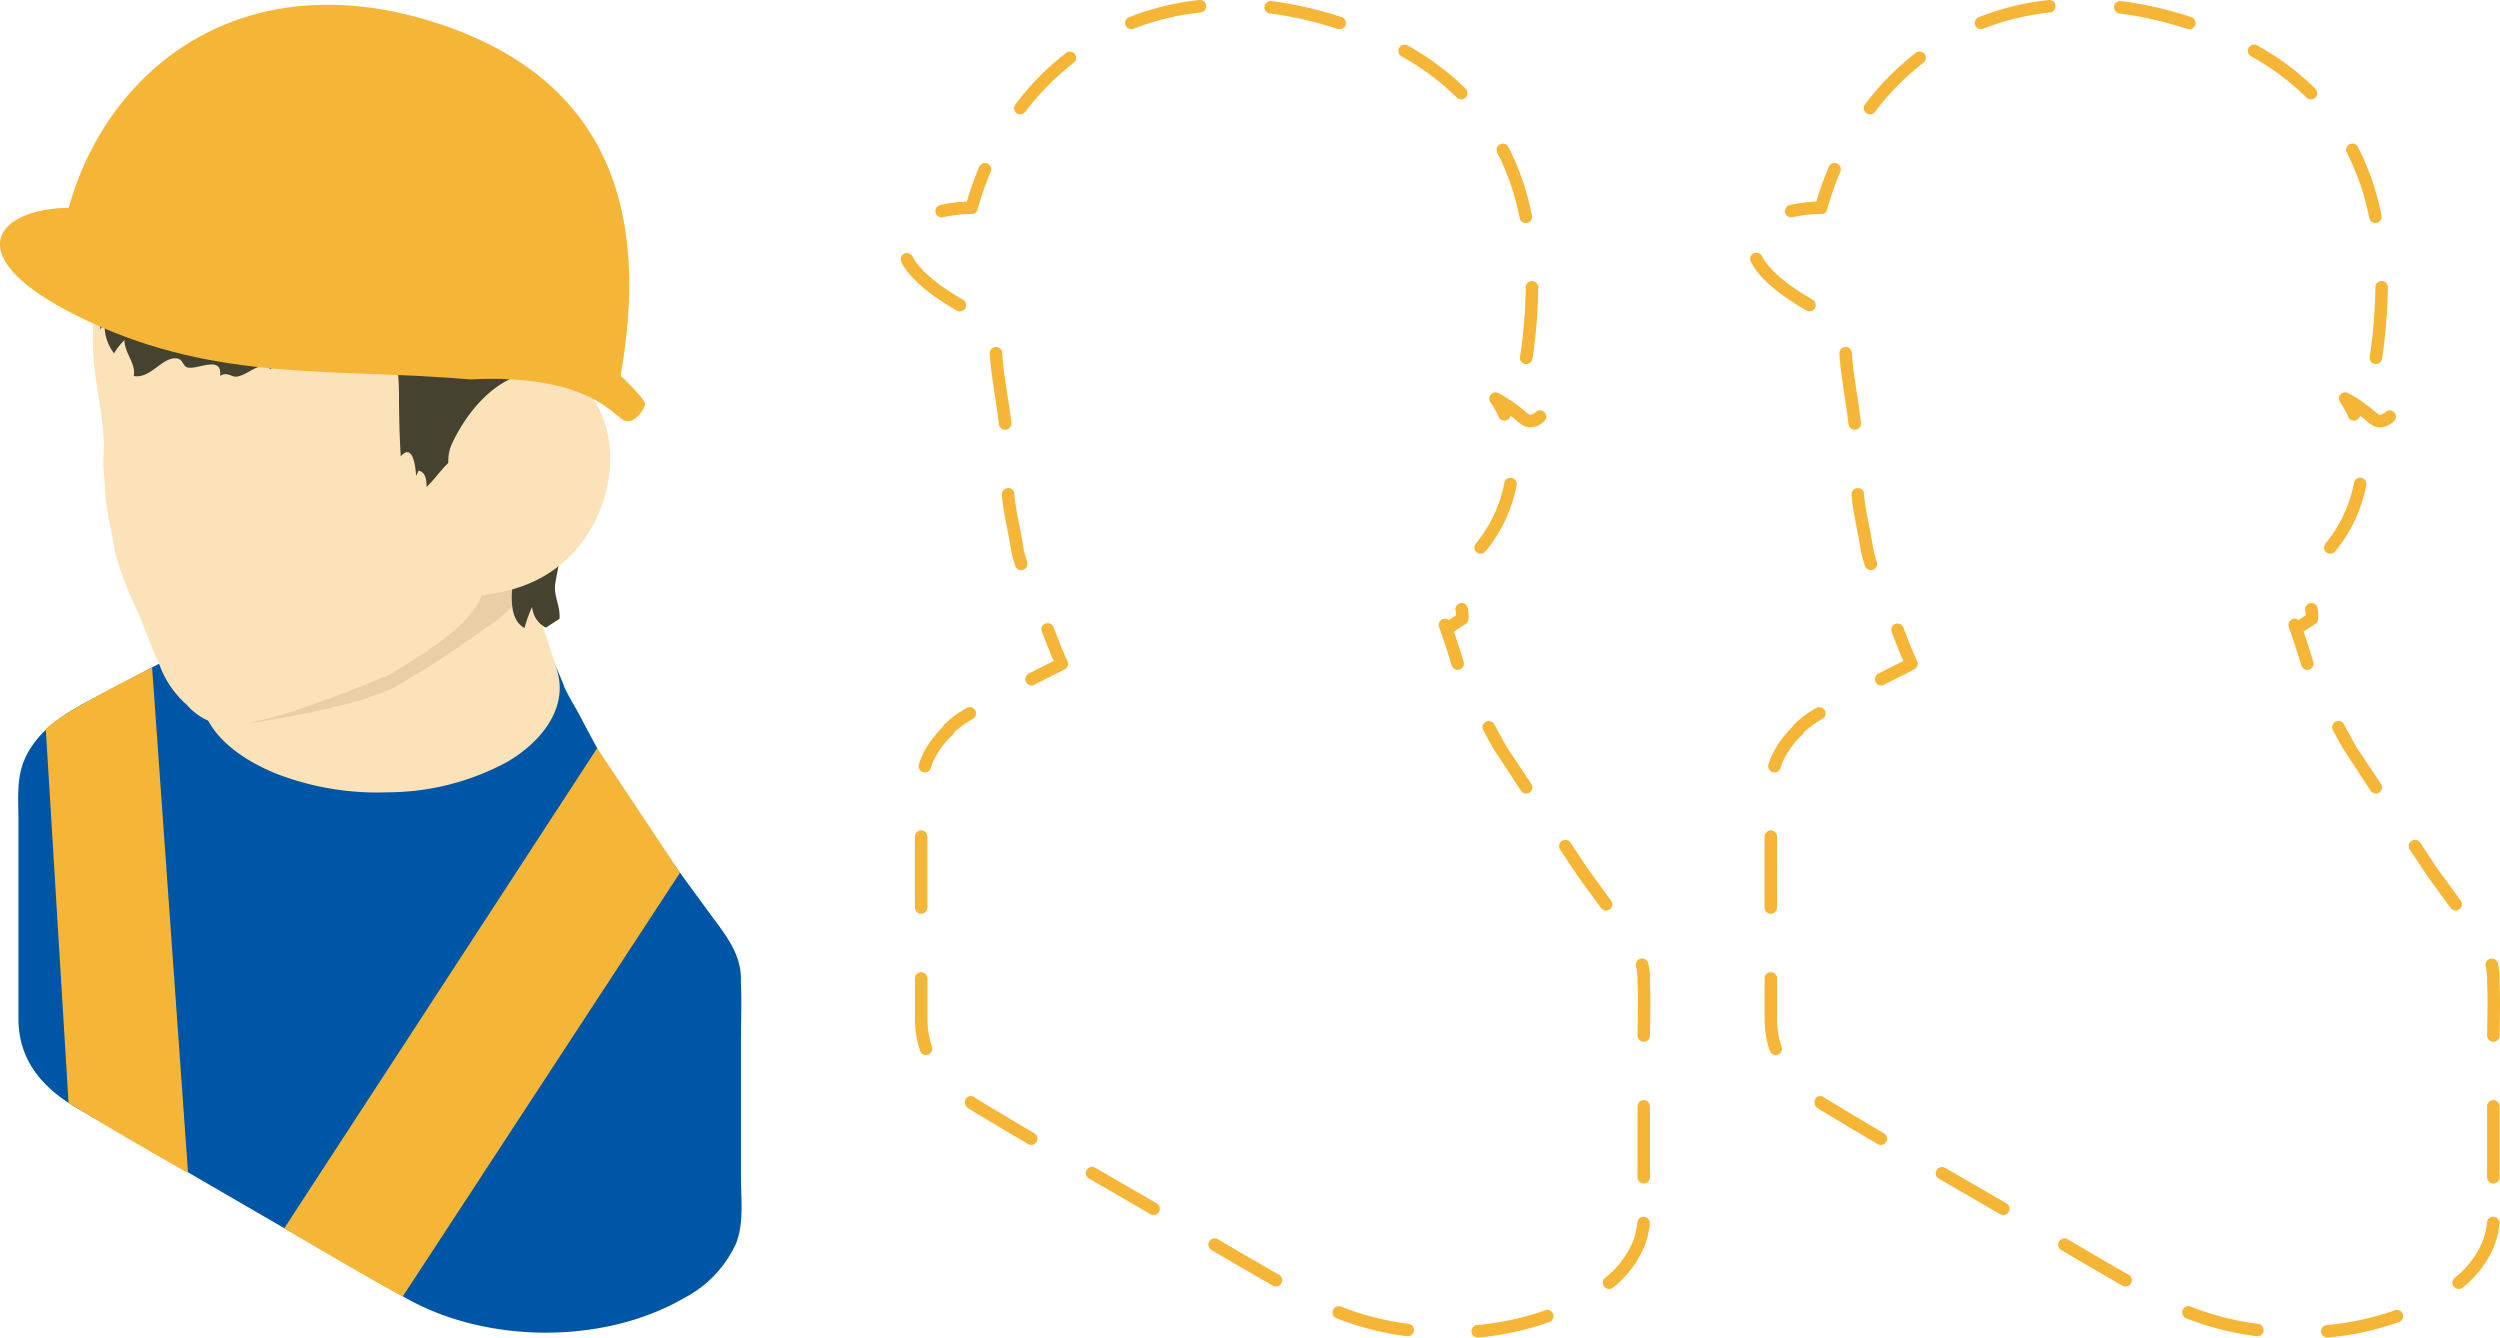
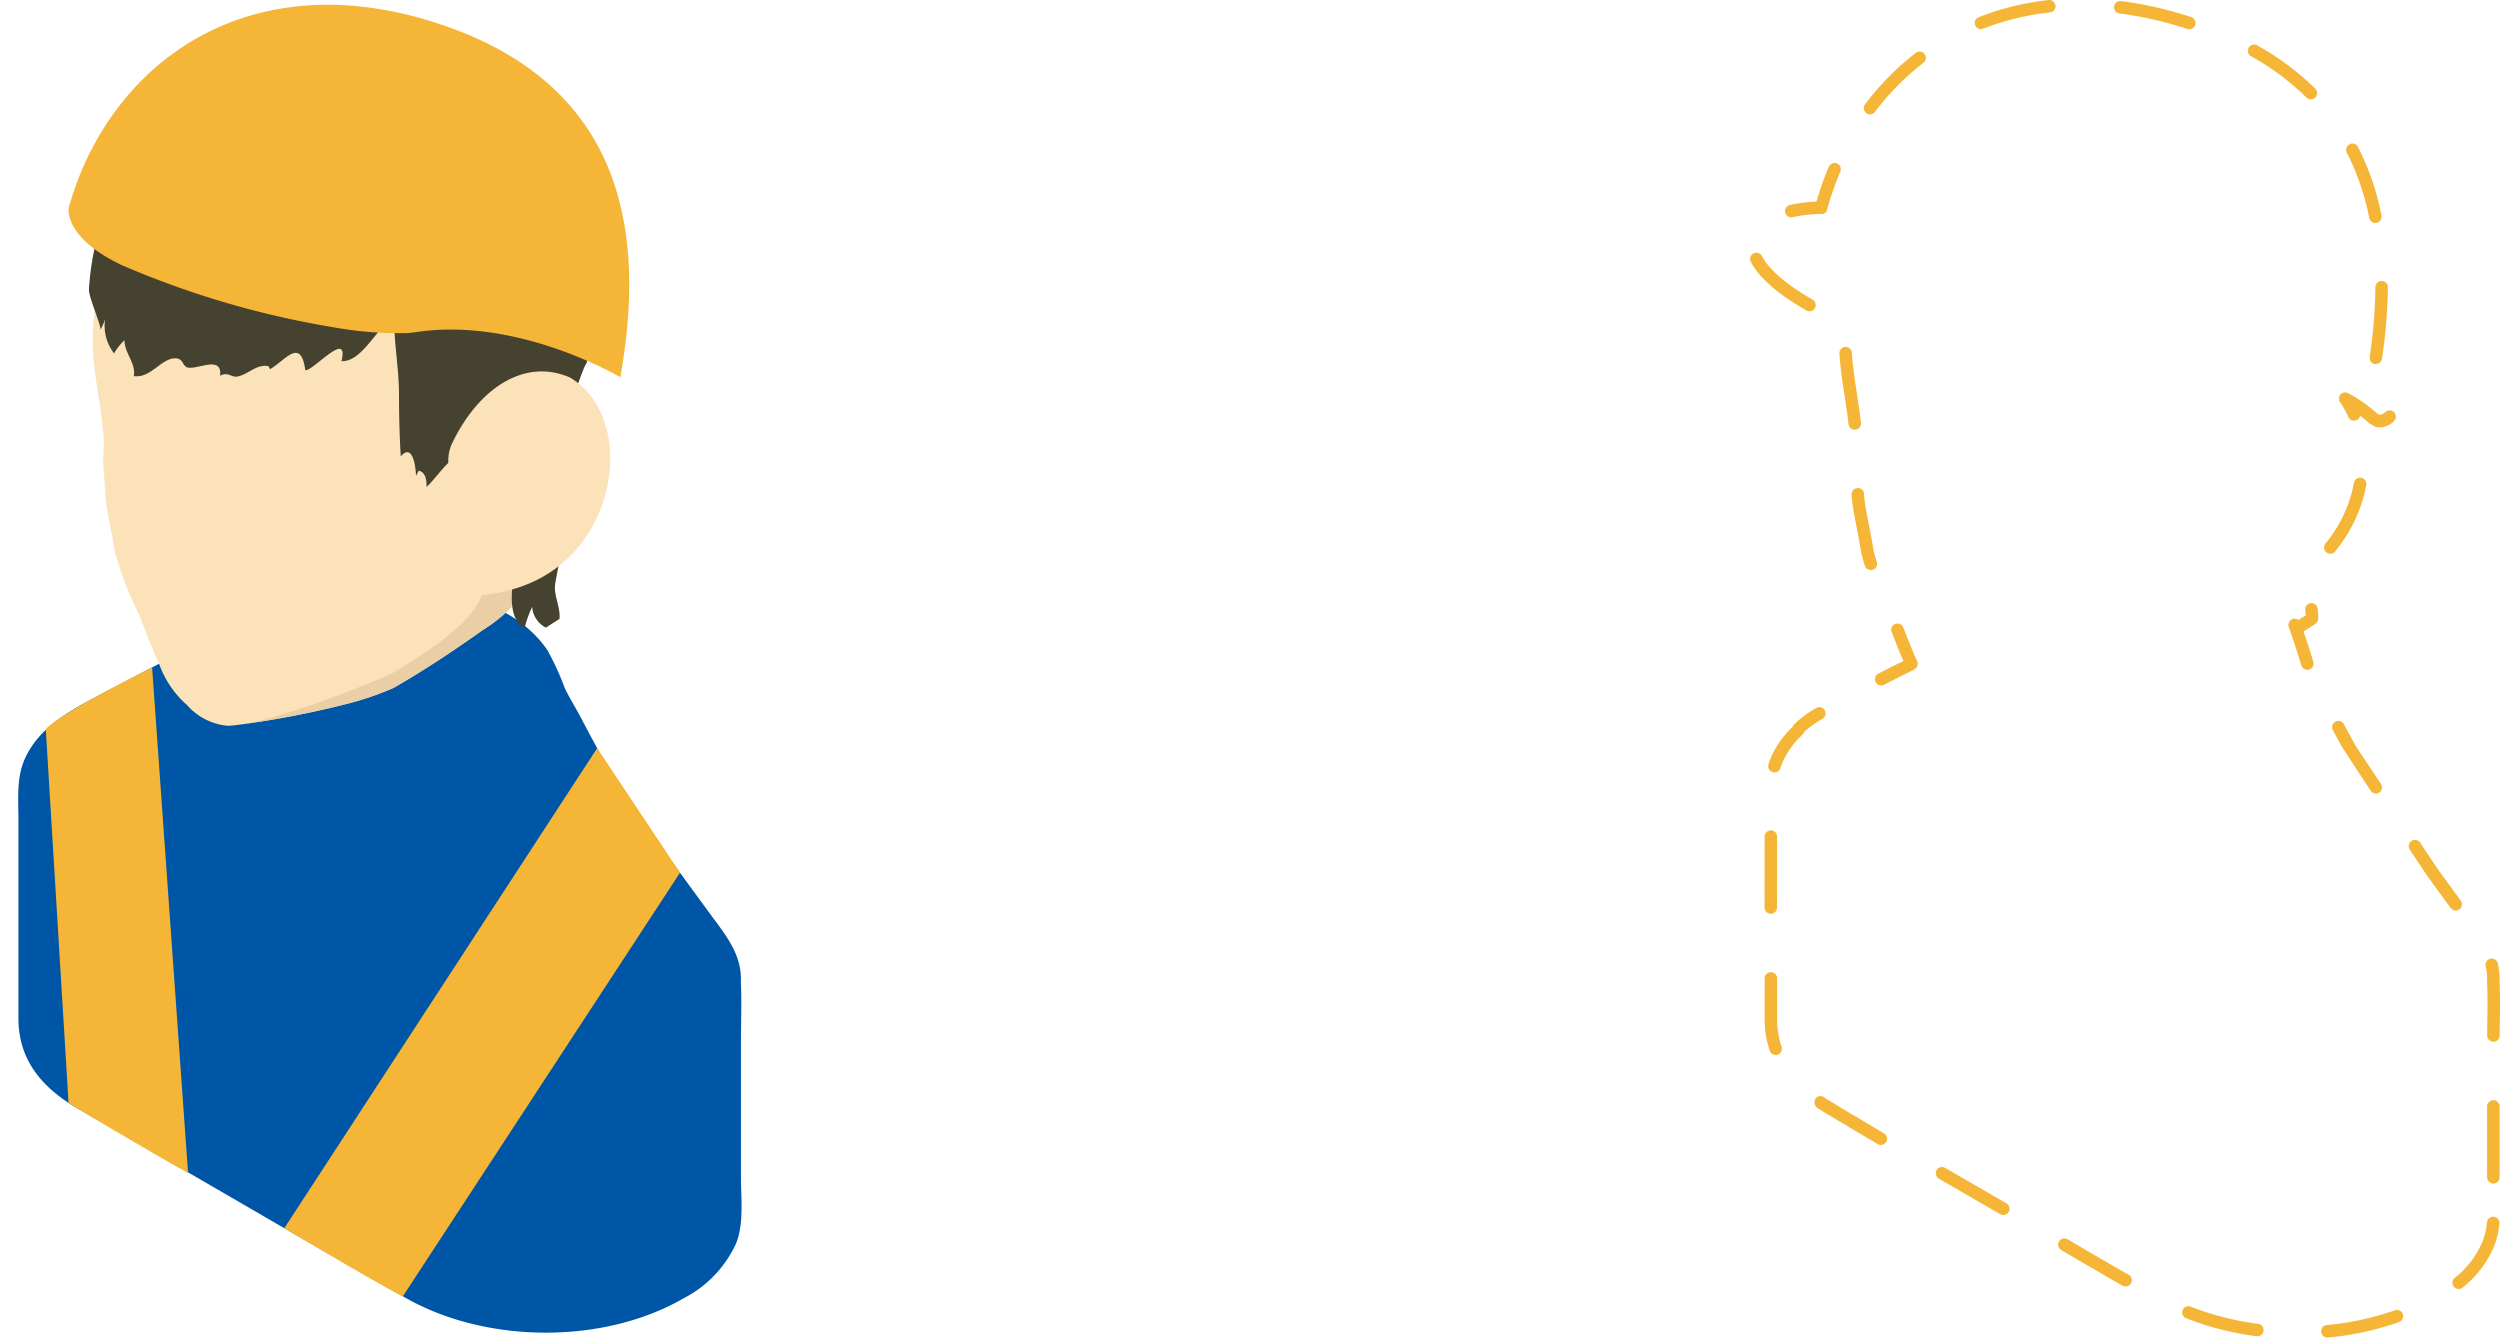
<svg xmlns="http://www.w3.org/2000/svg" id="グループ_439" data-name="グループ 439" width="200" height="107" viewBox="0 0 200 107">
  <defs>
    <clipPath id="clip-path">
      <rect id="長方形_360" data-name="長方形 360" width="200" height="107" fill="none" />
    </clipPath>
  </defs>
  <g id="グループ_438" data-name="グループ 438" clip-path="url(#clip-path)">
    <path id="パス_3235" data-name="パス 3235" d="M59.269,78.535c.1-2.213-1.281-3.809-2.506-5.484-.96-1.313-1.924-2.624-2.876-3.945a82.678,82.678,0,0,1-5.406-7.972c-.679-1.222-1.348-2.449-1.994-3.691-.42-.807-.918-1.581-1.306-2.4a22.1,22.1,0,0,0-1.374-3.005c-2.577-3.838-8.113-5.107-12.431-5.281a23.449,23.449,0,0,0-7.522.877,25.388,25.388,0,0,0-4.639,2.047c-1.6.836-3.19,1.681-4.788,2.522q-2.992,1.575-5.985,3.153c-2.464,1.3-5.137,2.579-6.4,5.229-.753,1.573-.567,3.314-.567,5.008,0,1.792,0,3.583,0,5.374q0,5.254,0,10.512c0,3.35,1.914,5.558,4.735,7.2,1.153.672,2.312,1.335,3.467,2,7.593,4.385,15.157,8.823,22.779,13.155,6.434,3.655,15.8,3.747,22.24.026a9.272,9.272,0,0,0,4.2-4.407c.631-1.632.381-3.553.381-5.27q0-5.256,0-10.514C59.269,81.966,59.345,80.24,59.269,78.535Z" fill="#0056a6" />
-     <path id="パス_3236" data-name="パス 3236" d="M44.454,53.3c-.591-2.01-1.329-3.99-1.992-5.977a9.1,9.1,0,0,0-1.456-3.141,9.543,9.543,0,0,0-3.638-2.519,18.572,18.572,0,0,0-8.977-1.226c-2.891.283-6.071,1.171-8.2,3.256-1.616,1.581-2.061,4.084-2.759,6.166-.669,1.993-1.858,4.275-1.326,6.409.714,2.862,3.571,4.669,6.144,5.684a22.443,22.443,0,0,0,8.829,1.432,20.141,20.141,0,0,0,9.489-2.429C43.238,59.411,45.673,56.557,44.454,53.3Z" fill="#fbe2b9" />
    <path id="パス_3237" data-name="パス 3237" d="M45.67,31.434a23.309,23.309,0,0,0-.59,2.409c-.078.71-.131,1.422-.258,2.132-.249,1.58-.467,3.1-.822,4.61-.168.628-.342,1.259-.506,1.873-.273.954-.541,1.9-.771,2.861a6.469,6.469,0,0,1-1.5,2.945,12.539,12.539,0,0,1-2.6,2.137c-2.22,1.574-4.513,3.123-7.146,4.634a24.152,24.152,0,0,1-3.485,1.213,75.236,75.236,0,0,1-8.756,1.713c-.01.011-.01.011-.016,0a7.835,7.835,0,0,1-1,.1A4.894,4.894,0,0,1,14.959,56.4a7.837,7.837,0,0,1-2.195-3.2c-.547-1.144-1.107-2.733-1.69-4.15a26.388,26.388,0,0,1-1.9-4.986c-.206-1.421-.6-2.918-.738-4.3-.042-.787-.093-1.564-.156-2.341s.063-1.575.011-2.363c-.176-2.818-.974-5.563-.86-8.412A19.327,19.327,0,0,1,34.109,9.552,19.353,19.353,0,0,1,45.67,31.434Z" fill="#fbe2b9" />
    <path id="パス_3238" data-name="パス 3238" d="M36.024,36.881c-.682.608-1.256,1.473-1.9,2.079.013-.563-.083-1.2-.637-1.307-.055.136-.15.293-.205.431-.02-.671-.245-2.7-1.222-1.575-.1-1.644-.14-3.277-.14-4.933,0-2.084-.411-4.135-.381-6.176-1.4.712-2.511,3.554-4.222,3.494.633-2.593-2.24.764-2.892.73-.366-2.68-1.6-.791-2.821-.091-.05-.064-.079-.18-.129-.242-.986-.189-1.619.695-2.537.839-.4.064-.765-.427-1.333-.057.2-1.7-1.825-.468-2.6-.676-.4-.108-.345-.658-.862-.723-1.176-.146-2.051,1.63-3.44,1.41.184-1.043-.746-1.81-.746-2.875a4.96,4.96,0,0,0-.832,1.062,3.622,3.622,0,0,1-.718-2.737,5.825,5.825,0,0,1-.373.854c.1-.278-.931-2.565-.92-3.237a21.97,21.97,0,0,1,.544-3.7,14.792,14.792,0,0,1,2.685-6.1A18.49,18.49,0,0,1,21.983,6.278c5.664-.917,11.874-.24,16.86,2.746,4.847,2.9,8.691,8.725,8.72,14.4a1.916,1.916,0,0,0-.7-1.173,63.5,63.5,0,0,0,.1,6.735c-.756,1.024-2.095,7.718-3.913,5.371a5.121,5.121,0,0,1-1.024.458c-1.073.336-2.141.709-3.225,1.009a7.281,7.281,0,0,0-2.381.75,3.9,3.9,0,0,0-.393.31" fill="#45422f" />
    <path id="パス_3239" data-name="パス 3239" d="M43.493,42.458c-.273.954-.54,1.9-.771,2.861a6.459,6.459,0,0,1-1.5,2.945,12.539,12.539,0,0,1-2.6,2.137c-2.22,1.574-4.512,3.123-7.146,4.634a24.018,24.018,0,0,1-3.484,1.212,74.494,74.494,0,0,1-8.757,1.713c3.394-.525,9.049-2.751,12.064-4.05,2.759-1.69,7.219-4.365,7.439-7.133C38.838,45.912,40.695,44.226,43.493,42.458Z" fill="#eacea5" />
    <path id="パス_3240" data-name="パス 3240" d="M43.672,50.209a2.018,2.018,0,0,1-1.1-1.658,9.735,9.735,0,0,0-.606,1.688c-1.729-.895-.82-4.487-.478-5.9a4.161,4.161,0,0,1,1.591-2.221c.321-.242,1.566-1.348,1.887-1.12.588.419-.47,5.062-.554,5.743-.119.966.432,1.748.348,2.769" fill="#45422f" />
    <path id="パス_3241" data-name="パス 3241" d="M46.032,44.042c-2.776,3.067-6.195,3.542-9.209,3.74-1.233.446,1.751-5.014-.549-9.376a3.223,3.223,0,0,1-.094-2.964.038.038,0,0,1,.011-.02c2.02-4.2,5.6-6.765,9.25-5.285a.8.8,0,0,1,.135.052C49.741,32.615,49.886,39.659,46.032,44.042Z" fill="#fbe2b9" />
-     <path id="パス_3242" data-name="パス 3242" d="M7.079,25.711c10.491,4.89,19.553,3.7,30.555,4.642,9.6-.484,11.56,3.078,12.364,3.315s1.6-.978,1.612-1.353-1.842-2.23-3.37-3.545c-2.035-1.723-31.524-10.194-39.4-11.815S-5.495,19.851,7.079,25.711Z" fill="#f5b638" />
    <path id="パス_3243" data-name="パス 3243" d="M49.625,30.18s-8.122-4.838-16.3-3.616c-.227.032-.487.063-.755.083h-.011a29.4,29.4,0,0,1-5.884-.466A72.347,72.347,0,0,1,9.763,21.219c-4.735-2.238-4.269-4.6-4.269-4.6.166-.57.343-1.14.539-1.7C9.742,4.611,19.965-2.527,33.962,1.545l.31.093C50.205,6.445,51.645,18.887,49.625,30.18" fill="#f5b638" />
    <path id="パス_3244" data-name="パス 3244" d="M26.843,25.158A70.762,70.762,0,0,1,10.2,20.281C7.223,18.872,6.65,17.522,6.542,17a2.137,2.137,0,0,0,1.323.5c.861,0,1.6-.587,2.2-1.743A7.341,7.341,0,0,1,15.1,11.881a7.086,7.086,0,0,0-.815,5.4c.571,2.023,4.225,5.384,10.1,7,1.275.353,2.347.689,3.245,1q-.387-.056-.786-.12" fill="#f5b638" />
    <path id="パス_3245" data-name="パス 3245" d="M22.742,98.26,47.774,59.851,54.4,69.816,32.225,103.709s-.964-.394-9.483-5.449" fill="#f5b638" />
    <path id="パス_3246" data-name="パス 3246" d="M5.484,88.236l-1.821-29.9C4.8,57.008,12.168,53.4,12.168,53.4l2.875,40.437s-4.023-2.223-9.559-5.6" fill="#f5b638" />
-     <path id="パス_3247" data-name="パス 3247" d="M118.238,107a.5.5,0,0,1-.045-1,22.442,22.442,0,0,0,5.407-1.172.5.5,0,1,1,.334.942A23.421,23.421,0,0,1,118.286,107a.378.378,0,0,1-.048,0m-5.654-.107a.489.489,0,0,1-.066,0,23.585,23.585,0,0,1-5.6-1.433.5.5,0,0,1,.369-.93,22.545,22.545,0,0,0,5.36,1.372.5.5,0,0,1-.065,1m16.142-3.784a.5.5,0,0,1-.32-.885,7.331,7.331,0,0,0,2.245-2.955,5.726,5.726,0,0,0,.338-1.489.492.492,0,0,1,.55-.444.5.5,0,0,1,.445.549,6.756,6.756,0,0,1-.4,1.745,8.314,8.314,0,0,1-2.539,3.364.5.5,0,0,1-.319.115m-26.65-.2a.492.492,0,0,1-.247-.066c-1.084-.615-2.651-1.521-4.9-2.849a.5.5,0,1,1,.508-.861c2.247,1.324,3.808,2.226,4.89,2.841a.5.5,0,0,1-.247.935M92.292,97.2a.5.5,0,0,1-.25-.067l-4.907-2.841a.5.5,0,1,1,.5-.865l4.9,2.84a.5.5,0,0,1-.25.933M131.5,94.678a.5.5,0,0,1-.5-.5l0-5.668a.5.5,0,0,1,1,0l0,5.669a.5.5,0,0,1-.5.5m-49-3.086a.492.492,0,0,1-.253-.069c-1.122-.658-2.4-1.418-3.8-2.26l-.27-.156c-.066-.038-.125-.077-.185-.116l-.547-.336a.567.567,0,0,1-.186-.742.47.47,0,0,1,.658-.158l.074.05a.451.451,0,0,1,.054.044l.912.553c1.4.845,2.674,1.6,3.792,2.259a.5.5,0,0,1-.253.931M74.08,84.4a.5.5,0,0,1-.473-.339,8.019,8.019,0,0,1-.411-2.587v-3.2a.5.5,0,1,1,1,0v3.2a7,7,0,0,0,.358,2.264.5.5,0,0,1-.474.662M131.5,83.338h-.006a.5.5,0,0,1-.494-.5l.012-.867c.009-.576.018-1.153.018-1.729s-.009-1.127-.035-1.689L131,78.3a4.448,4.448,0,0,0-.116-1.008.5.5,0,0,1,.975-.227A5.53,5.53,0,0,1,132,78.3l-.005.243c.026.534.035,1.113.035,1.692s-.009,1.163-.018,1.744l-.012.863a.5.5,0,0,1-.5.494M73.69,73.1a.5.5,0,0,1-.5-.5l0-5.671a.5.5,0,0,1,.5-.5h0a.5.5,0,0,1,.5.5l0,5.67a.5.5,0,0,1-.5.5m54.79-.255a.5.5,0,0,1-.4-.205q-.953-1.3-1.9-2.609l-1.363-2.051a.5.5,0,1,1,.832-.554L127,69.464c.619.854,1.253,1.722,1.887,2.59a.5.5,0,0,1-.4.795m-6.392-9.363a.5.5,0,0,1-.416-.223L119.415,59.8c-.253-.461-.506-.922-.755-1.387a.5.5,0,0,1,.881-.474c.248.462.5.921.751,1.38l.221.4,1.991,2.991a.5.5,0,0,1-.416.777m-48.1-1.693a.531.531,0,0,1-.146-.021.5.5,0,0,1-.333-.624,5.619,5.619,0,0,1,.305-.784,7.8,7.8,0,0,1,1.62-2.216A.43.43,0,0,1,75.507,58,8.445,8.445,0,0,1,77.3,56.657a.5.5,0,1,1,.529.847,9.26,9.26,0,0,0-1.477,1.061.5.5,0,0,1-.112.2A6.921,6.921,0,0,0,74.713,60.8a4.519,4.519,0,0,0-.25.643.5.5,0,0,1-.478.354m8.541-6.963a.5.5,0,0,1-.229-.944c1.094-.564,1.874-.947,1.874-.947l.125-.065c-.276-.631-.553-1.34-.842-2.081l-.1-.25a.5.5,0,1,1,.931-.364l.1.25c.351.9.684,1.754,1.013,2.455a.5.5,0,0,1-.22.655l-.554.292c-.015.007-.788.386-1.871.944a.491.491,0,0,1-.228.055m34.091-1.243a.5.5,0,0,1-.478-.356c-.31-1.032-.655-2.056-1.008-3.078a.5.5,0,0,1,.779-.558h0l.576-.374a2.7,2.7,0,0,0-.041-.4.5.5,0,0,1,.987-.165,3.727,3.727,0,0,1,.055.622c0,.084,0,.169-.009.256a.5.5,0,0,1-.227.38l-.936.606c.272.8.538,1.609.78,2.419a.5.5,0,0,1-.335.622.478.478,0,0,1-.144.021M81.694,45.609a.5.5,0,0,1-.478-.352c-.113-.364-.215-.727-.3-1.086-.1-.646-.216-1.261-.337-1.874-.162-.826-.33-1.679-.412-2.493l-.012-.232a.5.5,0,0,1,.471-.527.49.49,0,0,1,.527.471l.011.217c.075.737.239,1.568.4,2.371.124.63.248,1.261.337,1.878.072.293.168.634.275.978a.5.5,0,0,1-.329.626.512.512,0,0,1-.148.023M118.453,44.3a.5.5,0,0,1-.384-.819,10.816,10.816,0,0,0,2.278-4.854.5.5,0,1,1,.982.189,11.814,11.814,0,0,1-2.491,5.3.5.5,0,0,1-.385.18M80.412,34.384a.5.5,0,0,1-.5-.443c-.084-.741-.2-1.479-.31-2.218-.172-1.116-.35-2.27-.423-3.428a.5.5,0,0,1,.467-.531.489.489,0,0,1,.531.468c.071,1.113.245,2.245.413,3.339.115.751.23,1.5.316,2.257a.5.5,0,0,1-.44.553.564.564,0,0,1-.058,0m42.02-.194a1.249,1.249,0,0,1-.355-.051,2.454,2.454,0,0,1-.785-.52c-.132-.11-.28-.233-.449-.364a.5.5,0,0,1-.949.1,6.462,6.462,0,0,0-.656-1.173.5.5,0,0,1,.64-.732,11.023,11.023,0,0,1,2.053,1.4,3.349,3.349,0,0,0,.438.333.707.707,0,0,0,.5-.221.5.5,0,0,1,.674.739,1.671,1.671,0,0,1-1.111.49m-.331-5.061a.453.453,0,0,1-.074,0,.5.5,0,0,1-.422-.568,40.489,40.489,0,0,0,.457-5.577.5.5,0,0,1,.5-.5h0a.5.5,0,0,1,.5.5A41.532,41.532,0,0,1,122.6,28.7a.5.5,0,0,1-.494.427M76.788,24.911a.5.5,0,0,1-.249-.067c-2.279-1.308-3.769-2.608-4.428-3.865A.5.5,0,1,1,73,20.514c.392.747,1.411,1.953,4.042,3.463a.5.5,0,0,1-.249.934m45.271-7.067a.5.5,0,0,1-.489-.4,19.883,19.883,0,0,0-1.785-5.212.5.5,0,1,1,.889-.457,20.832,20.832,0,0,1,1.876,5.473.5.5,0,0,1-.393.588.466.466,0,0,1-.1.01m-46.731-.455a.5.5,0,0,1-.113-.987,11.457,11.457,0,0,1,2.128-.275c.143-.49.286-.938.441-1.381q.257-.714.55-1.4a.5.5,0,0,1,.92.394c-.188.44-.365.887-.527,1.34-.192.547-.366,1.108-.529,1.669a.429.429,0,0,1-.474.369,10.732,10.732,0,0,0-2.282.258.5.5,0,0,1-.114.013m6.3-8.241a.5.5,0,0,1-.4-.8A21.764,21.764,0,0,1,85.288,4.23a.5.5,0,0,1,.612.792,20.691,20.691,0,0,0-3.875,3.927.5.5,0,0,1-.4.2m35.271-1.2a.5.5,0,0,1-.353-.145,20.387,20.387,0,0,0-4.419-3.294.5.5,0,0,1,.488-.873,21.414,21.414,0,0,1,4.636,3.457.5.5,0,0,1,0,.707.493.493,0,0,1-.354.148M107.171,2.34a.491.491,0,0,1-.154-.025c-.218-.07-.44-.14-.665-.207l-.309-.092a29.163,29.163,0,0,0-4.454-.938.5.5,0,1,1,.127-.993,30.352,30.352,0,0,1,4.609.971l.314.093c.233.071.461.142.686.215a.5.5,0,0,1-.154.976m-16.663,0a.5.5,0,0,1-.184-.965A21.514,21.514,0,0,1,95.945,0,.5.5,0,0,1,96.05,1a20.523,20.523,0,0,0-5.358,1.3.5.5,0,0,1-.184.035" fill="#f5b638" />
    <path id="パス_3248" data-name="パス 3248" d="M186.21,107a.5.5,0,0,1-.045-1,22.442,22.442,0,0,0,5.407-1.172.5.5,0,1,1,.334.942A23.421,23.421,0,0,1,186.258,107a.378.378,0,0,1-.048,0m-5.654-.107a.489.489,0,0,1-.066,0,23.585,23.585,0,0,1-5.6-1.433.5.5,0,0,1,.369-.93,22.545,22.545,0,0,0,5.36,1.372.5.5,0,0,1-.065,1m16.141-3.784a.5.5,0,0,1-.32-.885,7.349,7.349,0,0,0,2.245-2.955,5.741,5.741,0,0,0,.339-1.489.489.489,0,0,1,.55-.445.5.5,0,0,1,.445.549,6.77,6.77,0,0,1-.4,1.746,8.338,8.338,0,0,1-2.539,3.364.5.5,0,0,1-.319.115m-26.649-.2a.5.5,0,0,1-.247-.065c-1.084-.616-2.651-1.522-4.9-2.849a.5.5,0,1,1,.508-.862c2.247,1.324,3.808,2.227,4.89,2.842a.5.5,0,0,1-.247.934M160.264,97.2a.491.491,0,0,1-.25-.067l-4.907-2.84a.5.5,0,0,1,.5-.866l4.905,2.84a.5.5,0,0,1-.25.933m39.206-2.52a.5.5,0,0,1-.5-.5l0-5.668a.5.5,0,0,1,1,0l0,5.669a.5.5,0,0,1-.5.5m-49-3.086a.492.492,0,0,1-.253-.069c-1.122-.658-2.4-1.418-3.8-2.26l-.272-.157c-.065-.038-.129-.079-.191-.12l-.54-.332a.565.565,0,0,1-.188-.736.469.469,0,0,1,.66-.163l.066.044a.512.512,0,0,1,.063.05l.912.553c1.4.845,2.674,1.6,3.792,2.259a.5.5,0,0,1-.253.931M142.052,84.4a.5.5,0,0,1-.473-.339,8.028,8.028,0,0,1-.411-2.587v-3.2a.5.5,0,1,1,1,0v3.2a7,7,0,0,0,.358,2.264.5.5,0,0,1-.474.662m57.418-1.063h-.006a.5.5,0,0,1-.494-.5l.012-.867c.009-.576.018-1.153.018-1.729s-.009-1.127-.035-1.689l.005-.246a4.448,4.448,0,0,0-.116-1.008.5.5,0,0,1,.975-.227,5.53,5.53,0,0,1,.141,1.235l-.005.243c.026.534.035,1.113.035,1.692s-.009,1.163-.018,1.744l-.012.863a.5.5,0,0,1-.5.494M141.662,73.1a.5.5,0,0,1-.5-.5l.005-5.671a.5.5,0,0,1,.5-.5h0a.5.5,0,0,1,.5.5l-.005,5.67a.5.5,0,0,1-.5.5m54.79-.255a.5.5,0,0,1-.4-.205q-.953-1.3-1.9-2.609l-1.363-2.051a.5.5,0,1,1,.832-.554l1.352,2.034c.619.854,1.253,1.722,1.887,2.59a.5.5,0,0,1-.4.795m-6.392-9.363a.5.5,0,0,1-.416-.223L187.387,59.8c-.253-.461-.506-.922-.755-1.387a.5.5,0,0,1,.881-.474c.248.462.5.921.751,1.38l.221.4,1.991,2.991a.5.5,0,0,1-.139.693.494.494,0,0,1-.277.084m-48.1-1.693a.511.511,0,0,1-.148-.022.5.5,0,0,1-.33-.625,5.588,5.588,0,0,1,.3-.782,7.8,7.8,0,0,1,1.62-2.216.442.442,0,0,1,.075-.147,8.359,8.359,0,0,1,1.79-1.345.5.5,0,1,1,.529.848,9.163,9.163,0,0,0-1.477,1.06.49.49,0,0,1-.112.2,6.921,6.921,0,0,0-1.523,2.035,4.842,4.842,0,0,0-.251.644.5.5,0,0,1-.477.353m8.541-6.962a.5.5,0,0,1-.23-.945c1.1-.564,1.875-.947,1.875-.947l.125-.066c-.279-.638-.559-1.357-.853-2.11l-.086-.221a.5.5,0,0,1,.931-.363l.086.221c.357.913.693,1.776,1.025,2.485a.5.5,0,0,1-.22.654l-.554.292c-.015.007-.788.386-1.87.944a.5.5,0,0,1-.229.056m34.09-1.244a.5.5,0,0,1-.479-.357c-.314-1.048-.669-2.1-1.006-3.077a.5.5,0,0,1,.779-.558h0l.577-.373a2.841,2.841,0,0,0-.042-.4.5.5,0,1,1,.987-.165,3.728,3.728,0,0,1,.055.622c0,.084,0,.169-.009.256a.5.5,0,0,1-.227.38l-.936.606c.265.783.535,1.6.78,2.419a.5.5,0,0,1-.336.622.483.483,0,0,1-.144.021m-34.922-7.978a.5.5,0,0,1-.477-.351q-.172-.546-.3-1.087c-.094-.646-.216-1.26-.336-1.872-.162-.827-.33-1.681-.412-2.495l-.013-.232a.5.5,0,0,1,.471-.527.492.492,0,0,1,.527.471l.011.21c.077.745.24,1.576.4,2.38.123.629.247,1.26.336,1.876.072.293.168.634.275.977a.5.5,0,0,1-.326.627.526.526,0,0,1-.15.023M186.425,44.3a.5.5,0,0,1-.384-.82,10.807,10.807,0,0,0,2.278-4.853.5.5,0,1,1,.982.188,11.8,11.8,0,0,1-2.491,5.3.5.5,0,0,1-.385.181m-38.042-9.918a.5.5,0,0,1-.5-.444c-.084-.743-.2-1.483-.311-2.224-.171-1.113-.348-2.265-.421-3.421a.5.5,0,1,1,1-.063c.07,1.111.244,2.24.411,3.333.116.753.231,1.506.317,2.263a.5.5,0,0,1-.44.553.563.563,0,0,1-.058,0M190.4,34.19a1.249,1.249,0,0,1-.355-.051,2.441,2.441,0,0,1-.784-.52c-.133-.11-.282-.233-.452-.366a.5.5,0,0,1-.949.1,6.636,6.636,0,0,0-.654-1.174.5.5,0,0,1,.639-.731,11,11,0,0,1,2.054,1.4,3.348,3.348,0,0,0,.438.333.729.729,0,0,0,.5-.221.5.5,0,0,1,.672.741,1.674,1.674,0,0,1-1.109.488m-.331-5.06a.453.453,0,0,1-.074-.006.5.5,0,0,1-.422-.568,40.46,40.46,0,0,0,.457-5.577.5.5,0,0,1,.5-.5h0a.5.5,0,0,1,.5.5,41.556,41.556,0,0,1-.467,5.716.5.5,0,0,1-.494.427m-45.312-4.22a.5.5,0,0,1-.249-.066c-2.28-1.308-3.77-2.608-4.429-3.866a.5.5,0,1,1,.884-.465c.392.747,1.411,1.954,4.043,3.463a.5.5,0,0,1-.249.934m45.27-7.065a.5.5,0,0,1-.489-.4,19.871,19.871,0,0,0-1.785-5.212.5.5,0,1,1,.889-.457,20.832,20.832,0,0,1,1.876,5.473.5.5,0,0,1-.393.588.466.466,0,0,1-.1.01M143.3,17.389a.5.5,0,0,1-.113-.987,11.457,11.457,0,0,1,2.128-.275c.143-.49.286-.939.441-1.382q.257-.712.55-1.4a.5.5,0,0,1,.92.394c-.188.44-.365.887-.527,1.34-.193.547-.366,1.108-.529,1.669a.429.429,0,0,1-.474.369,10.732,10.732,0,0,0-2.282.258.5.5,0,0,1-.114.013m6.3-8.241a.5.5,0,0,1-.4-.8,21.74,21.74,0,0,1,4.062-4.117.5.5,0,0,1,.612.792A20.691,20.691,0,0,0,150,8.949a.5.5,0,0,1-.4.2m35.27-1.2a.5.5,0,0,1-.353-.145A20.452,20.452,0,0,0,180.1,4.51a.5.5,0,1,1,.488-.872,21.378,21.378,0,0,1,4.636,3.456.5.5,0,0,1-.352.855M175.144,2.34a.479.479,0,0,1-.153-.024c-.22-.071-.444-.14-.669-.209l-.308-.091a29.151,29.151,0,0,0-4.453-.938.5.5,0,0,1-.433-.56.506.506,0,0,1,.56-.433,30.366,30.366,0,0,1,4.608.971l.314.093c.234.072.462.143.687.215a.5.5,0,0,1-.153.976m-16.663,0a.5.5,0,0,1-.184-.965A21.514,21.514,0,0,1,163.918,0a.5.5,0,0,1,.1.994,20.523,20.523,0,0,0-5.358,1.3.5.5,0,0,1-.184.035" fill="#f5b638" />
  </g>
</svg>